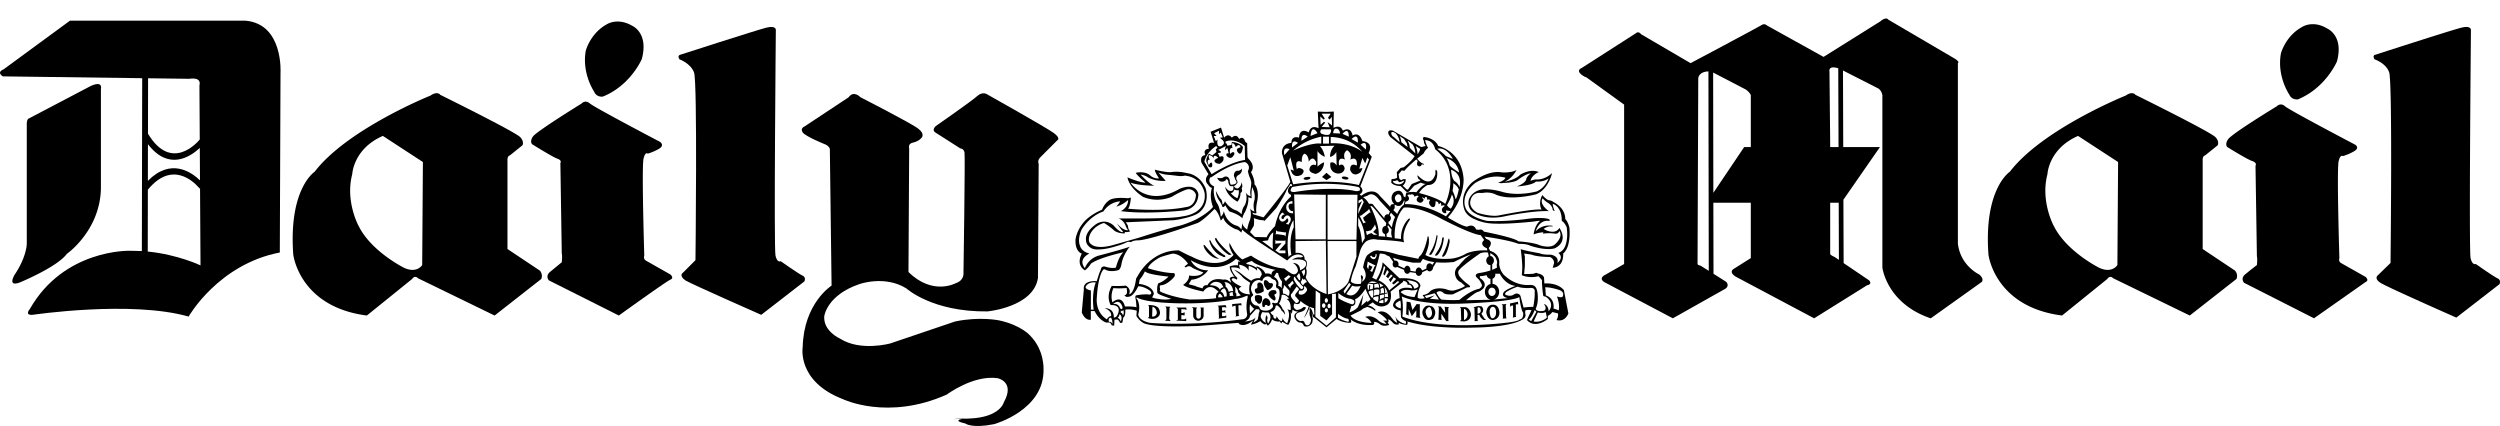
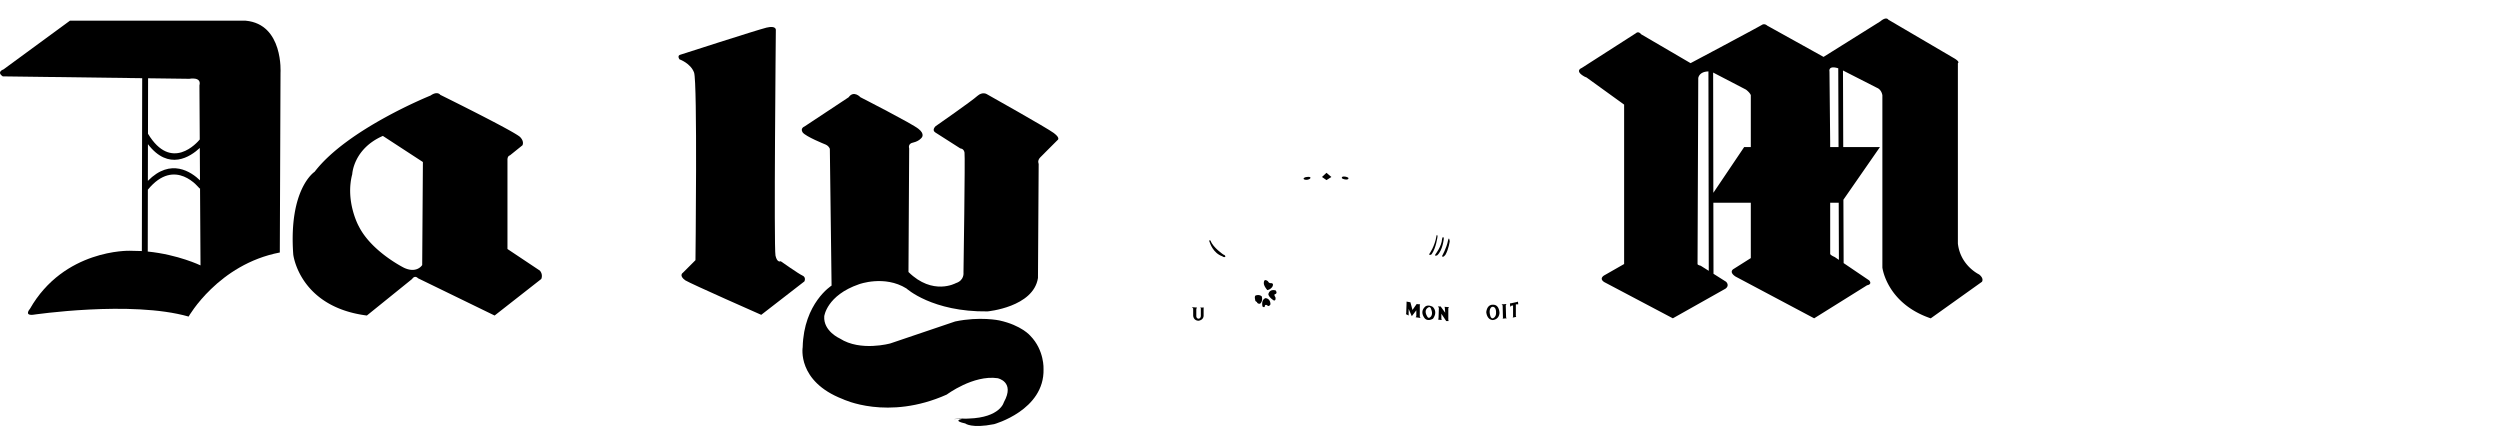
<svg xmlns="http://www.w3.org/2000/svg" width="270" height="46">
-   <path d="M131.684 27.948s-.488-.224-.865-.677c0 0-.19-.151-.714-.79l-.113-.037s-.038.113.113.415c0 0 .601 1.09 1.579 1.09zM72.4 29.642l-2.593-1.468c-.374-.19-.224-.564-.224-.564s-.301-9.663-.076-10.49c.187-.79.45-.527.45-.527s.676-.187 1.278-.564c.564-.377.038-.714.038-.714s-7.03-3.683-7.556-4.134-.904 0-.904 0-4.887 3.009-5.263 3.571-.073.828-.073.828 2.105 1.315 2.669 1.541c.6.187.374.488.374.488l.15 9.774c.076.264 0 .938 0 .938l-1.278 1.054c-.526.45-.114.904-.114.904l7.557 3.796s5.111-3.684 5.563-3.871 0-.564 0-.564l.001.001zm55.41 3.755s.187 0 .338.078l-.037-.264h-1.09s.151.076.187.152v1.164s-.075.076-.15.076c0 0-.037 0 0 .038h.226l.827.036v-.3s-.113.114-.263.114h-.263v-.454h.15l.188.038.036-.34-.263.076h-.113v-.415h.226l.001.001zm-1.502.038s-.038-.224.113-.3l-.564-.038s.114.114.114.263v1.09s0 .076-.151.189l.602.036-.151-.224.037-1.014v-.002zm6.429-5.9s.187 0 .263-.076c0 0-.19-.114-.301-.224 0 0-1.014-.865-1.354-1.542 0 0-.227-.037-.037.338 0 0 .564 1.015 1.429 1.504zM64.169 9.904c.263.64.938.527.938.527 3.008-1.204 4.211-4.061 4.211-4.061.751-2.819-1.015-3.57-1.015-3.57-1.579-.941-2.743-.19-2.743-.19-1.805.977-2.293 2.857-2.293 2.857-.45 2.482.904 4.435.904 4.435l-.001.001zM7.215 27.422s3.571-2.483 3.684-7.031V9.603s.263-.941-1.128-.301l-6.729 3.533s-.15.15-.15.527V26.33s0 1.393-1.315 3.346c0 0-.827 1.354.564.828 0 0 4.021-1.654 5.075-3.082v-.001zm240.027-17.217c.264.64.938.526.938.526 3.01-1.241 4.212-4.097 4.212-4.097.75-2.782-1.018-3.533-1.018-3.533-1.577-.977-2.742-.19-2.742-.19-1.806.977-2.292 2.857-2.292 2.857-.453 2.482.9 4.437.9 4.437h.002zm-114.883 9.288s.112-.34.301.076c0 0-.038.224.187.526a1.04 1.04 0 0 0 .35.001c.016.125.032.366-.049.449 0 0-.414.338-.827-.377 0 0 .037.865 1.315 1.616 0 0 .337-.301.337-.941 0 0 .301-.15.114-.488 0 0 .187-.151 0-.676 0 0 0 .451-.413.676 0 0-.288.035-.406-.278a.42.42 0 0 0 .292-.249s.226-.038-.037-.488c0 0-.073-.226.19-.415.284-.116.454-.41.413-.714 0 0-.187.263-.45.226 0 0-.415-.038-.415.564 0 0 .076.15.151.413 0 0 .226.187.076.377-.115.115-.403.167-.564.151 0 0-.114-.187-.114-.45 0 0-.076-.602-.64-.377 0 0-.187.226-.714.076 0 0 .226.713.902.304l.001-.002zm.941.974s.151.113.488.076c0 0 .074.374-.15.864 0 0-.415-.15-.714-.564 0 0 .263.038.376-.374v-.001zm-9.285 12.48l.076.19v1.09l-.114.114c.225.096.473.122.713.076 0 0 .978-.226.415-1.168 0 0-.263-.335-1.09-.3v-.001zm.901.941s-.076.337-.488.303l.037-1.054s.226 0 .377.301c0 0 .15.264.075.45h-.001z" />
  <path d="M132.021 27.683s.076.114.301.076c0 0 .073-.186-.19-.261 0 0-1.127-.753-1.39-1.506 0 0-.263-.186-.074.227 0 0 .338 1.124 1.352 1.464l.001-.001zm23.119-2.216c-.186 1.164-.75 1.918-.75 1.918-.114.3.224.076.224.076.488-.678.639-1.918.639-1.918-.038-.34-.113-.076-.113-.076zm.978 2.031c.34-.604.45-1.432.45-1.432-.076-.635-.186-.073-.186-.073-.15.79-.639 1.656-.639 1.656.075.261.375-.15.375-.15zm-42.289-13.119c-.751-.564-7.254-4.211-7.254-4.211s-.451-.3-1.015.189c-.565.527-4.512 3.271-4.512 3.271s-.451.413-.037.676l2.707 1.728s.374 0 .45.45c.077.415-.112 12.97-.112 12.97s.112.828-.828 1.128c0 0-2.482 1.391-5.113-1.203l.076-13.346s-.191-.527.45-.64c.64-.15.901-.526.901-.526s.377-.377-.338-.941c-.676-.564-6.277-3.421-6.277-3.421s-.714-.788-1.275.004l-4.775 3.159s-.488.187-.187.64c.338.45 2.406 1.278 2.406 1.278s.377.113.527.488l.187 14.775s-3.007 1.879-3.12 6.652c0 0-.64 3.684 4.323 5.602 0 0 4.848 2.368 11.24-.488 0 0 2.856-2.142 5.488-1.767 0 0 1.918.375.676 2.595 0 0-.376 1.654-3.797 1.764l-.69.03c-.413.084-.826.25.314.499 0 0 .677.564 3.119.076 0 0 5.451-1.502 5.339-5.94 0 0 .112-2.029-1.429-3.607 0 0-.94-1.128-3.346-1.656 0 0-2.105-.45-4.774.114l-6.992 2.368s-3.233.904-5.451-.526c0 0-1.805-.788-1.691-2.406 0 0 .264-2.257 3.76-3.46 0 0 2.743-1.014 5.112.454 0 0 2.782 2.556 8.759 2.482 0 0 4.962-.454 5.451-3.61l.076-12.331s-.187-.338.189-.714l1.842-1.842s.375-.187-.376-.751l-.004-.002zM86.648 29.752c-.413-.186-2.331-1.54-2.331-1.54s-.377.224-.564-.604.037-24.36.037-24.36.073-.526-1.015-.263c-1.052.263-9.322 2.932-9.322 2.932s-.338.076-.073.49c0 0 1.203.413 1.579 1.429s.151 20.263.151 20.263l-1.354 1.354s-.488.3.263.828c.601.374 8.195 3.721 8.195 3.721l4.661-3.611s.226-.45-.226-.64l.001.001zm69.096-3.945c-.038.79-.715 1.654-.715 1.654-.15.264.186.114.186.114.605-.528.715-1.806.715-1.806-.076-.413-.186.04-.186.04v-.001z" />
  <path d="M103.929 45.233c.213-.044.426-.065.426-.065s-2.682.157-.426.065zm39.86-26.119l-.528-.451-.486.451.486.338.528-.338zm1.465.263c.223.037.377 0 .377-.114.036-.076-.154-.15-.34-.187-.223-.038-.374 0-.374.113-.038.076.151.152.337.189v-.001zm-4.061.037c.189-.037.34-.113.34-.224 0-.076-.19-.112-.374-.076-.224 0-.375.113-.375.187s.186.151.41.113h-.001zM38.738 24.417l-.02-.039.02.039zM26.539 2.234H7.555L.375 7.497s-.79.263-.076.751l15.058.197-.037 18.668-1.339-.031s-7.067-.189-10.751 6.277c0 0-.64.714.301.64 0 0 10.637-1.578 16.84.19 0 0 3.196-5.641 9.849-6.92l.076-19.396s.338-5.263-3.76-5.638h.001zM15.992 8.453l4.457.058s1.351-.263 1.09.714l.034 5.84c-.258.315-3.069 3.556-5.591-.622l.011-5.99h-.001zm-.015 7.118c2.249 2.933 4.595 1.349 5.602.407l.02 3.498c-.925-.893-3.152-2.458-5.629.056l.007-3.961zm-.02 11.597l.012-6.68c2.947-3.609 5.577-.136 5.585-.128l.051-.038.05 8.34s-2.411-1.164-5.696-1.495h-.001z" />
  <path d="M54.806 26.895v-9.586s-.037-.45.263-.526l1.354-1.09s.226-.377-.224-.865c-.415-.526-8.646-4.585-8.646-4.585s-.301-.45-1.054.076c0 0-8.985 3.609-12.518 8.231 0 0-2.818 1.804-2.311 8.909-.019-.076.583 5.676 7.951 6.617l4.887-3.946s.263-.454.64-.078l8.27 4.024 5.038-3.946s.226-.454-.15-.904l-3.497-2.332-.002.001zm-9.208 1.728s-.564.942-1.954.303c0 0-3.537-1.751-4.905-4.509-.005.006-1.471-2.683-.697-5.604 0 0 .114-2.743 3.307-4.134l4.324 2.819-.076 11.126.001-.001zm176.219-4.209l-.018-.036.018.036zm-57.844 8.457l-.035-.3-.076.036-.677.15h-.113l.036.378.114-.114.189-.034v1.202l-.039.111.376-.076-.036-.114v-1.24h.261zm-28.305-.977s-.226 0-.113.454a.25.25 0 0 0 .189.262s.037.227.34.19c0 0 .336-.226.186-.79 0 0-.224-.226-.601-.114l-.001-.001zm1.315-.112c.076.374.604.674.604.674.261 0 .151-.374.151-.374-.151-.189-.076-.3-.076-.3.374-.076.11-.415.11-.415-.714-.187-.79.415-.79.415h.001zm25.637 1.205l.075-.15-.525.034.114.114.035 1.354-.035.076.45-.039-.076-.075-.038-1.314zm51.127-3.346s-2.032-.943-2.296-3.346V6.821s.264-.113-.336-.488l-7.181-4.211s-.19-.374-.864.19l-6.126 3.834-6.092-3.383s-.264-.264-.564-.076c-.49.3-7.706 4.134-7.706 4.134l-5.339-3.12s-.264-.377-.564-.114l-5.862 3.76s-.828.301.336.941l.191.077 4.061 2.932v17.217l-2.107 1.203s-.674.335-.035.75l7.404 3.91 5.677-3.196s.49-.3.075-.75l-1.362-.862-.015-7.673h4.045v5.978l-1.842 1.164s-.6.3.19.828l8.494 4.511 5.716-3.57s.6-.076.224-.526l-2.757-1.867-.025-6.845 3.946-5.687h-3.964l-.027-8.27 3.69 1.881s.45.15.564.79v18.609s.45 3.87 5.223 5.488l5.529-3.946s.264-.34-.3-.79l-.001-.002zm-30.073-.942s-.34-.076-.34-.186l.078-20.075s.06-.7 1.098-.724l.036 21.536-.873-.552.001.001zm4.698-12.819l-3.331 4.945-.022-12.99 3.542 1.842s.415.301.526.601v5.602h-.715zm10.159-8.504l.031 8.505h-.904v-.602l-.075-7.556s-.175-.696.947-.347h.001zm-.383 20.382s-.454-.186-.488-.336v-5.528h.921l.02 6.173-.453-.309v.001zm-60.75 3.236s.264-.415-.151-.415c0 0-.189.035-.299-.19 0 0-.454-.413-.454.191 0 0-.037.264.378.75 0 0 .301-.037.526-.336z" />
-   <path d="M237.889 26.895v-9.586s-.036-.45.264-.526l1.354-1.09s.223-.377-.224-.865c-.415-.526-8.649-4.585-8.649-4.585s-.299-.45-1.054.076c0 0-8.984 3.609-12.518 8.231 0 0-2.819 1.804-2.312 8.909-.019-.076.583 5.676 7.952 6.617l4.885-3.946s.264-.454.639-.078l8.271 4.024 5.038-3.946s.223-.454-.151-.904l-3.495-2.332v.001zm-9.21 1.728s-.564.942-1.956.303c0 0-3.538-1.752-4.905-4.513.033.079-1.479-2.64-.693-5.6 0 0 .11-2.743 3.306-4.134l4.324 2.819-.076 11.126v-.001zM169.5 24.602c-.114-.488-.3-.79-.415-.904l-.035-.035c0-1.279-1.279-1.843-1.279-1.843-.223-.19-.488-.19-.488-.19-.299-.073-.714-.564-.714-.564-.488.901-.076 1.578-.076 1.578-.753-.15-4.514.602-4.514.602-.9.226-2.402-.263-2.402-.263-.942-.527-.79-1.204-.79-1.204.186-1.091 1.09-.941 1.09-.941h.264c.79-.151 1.354.15 1.354.15 1.577.751 4.395 0 4.395 0 1.354-.527 1.732-2.293 1.732-2.293-.904.828-1.767.678-1.767.678a4.65 4.65 0 0 0-.564.15c.15-.64.9-.941.9-.941-.976-.413-2.028.301-2.028.301-.526.564-1.692.751-1.692.751.863-.338 1.317-1.278 1.317-1.278-.564.338-1.578.263-1.578.263-1.542-.301-3.234 1.09-3.234 1.09-1.542 1.429-.79 3.009-.79 3.009.19.45.64.79 1.128.977.714.34 1.464.415 1.464.415 1.618.187 4.926-.189 4.926-.189.3-.076.64-.076.64-.076-.604.451-.714 1.468-.714 1.468.6-.224 1.05-.224 1.05-.224l-.035.15a4.25 4.25 0 0 1 1.314 0c.377.035.453-.3.453-.3.45.674-.453 1.429-.453 1.429-.526.526-1.691.11-1.691.11-.639-.3-2.295-.415-2.295-.415-.3-.376-3.721-1.051-3.721-1.051-.189-.34-.526-.189-.526-.189l-.303-.038c-.3-.714-.976-.3-.976-.3-.488-.076-1.278-.526-1.732-.79-.224-.113-.336-.224-.336-.224 1.804-1.992 1.69-4.134 1.69-4.134-.224-3.083-2.742-3.571-2.742-3.571-.375-.901-1.578-.977-1.578-.977l-.076.19.11.263c-.035.19.19.527.19.527l-.488.112-3.046-1.767c-.749-.187-.45.45-.45.45l.151.226 2.632 2.068c-.264.526-1.165 1.204-1.165 1.204l-.34.076-.414.45.038.602c-.19.15-.604.15-.604.15l-.036.377c.261.377 1.014.377 1.014.377l.601.601c.189.114.34-.037.34-.037l.525-.601.715-.338c.189.113.528.15.528.15-.488.19-1.014.901-1.014.901-.415-.114-1.092.037-1.092.037l-.076.413-.021.099-.165-.099c-.264-1.09-1.092-.413-1.092-.413-.276.297-.304.747-.068 1.077l.092.107-.048.084c-.025-.017-.054-.026-.084-.027-.15 0-.264.15-.264.301l-.035-.037-.304-.34-.11-.113-.677-.714c-.791-1.052-1.993 0-1.993 0l-.186-.15c.636-.377.076-.865.076-.865l1.24-3.196-.34-.413c.604-1.241-.674-1.278-.674-1.278-.378-1.128-1.054-.601-1.054-.601-.224-1.091-1.054-.527-1.054-.527-.3-.751-1.014-.301-1.014-.301l.035-1.767-.824.037-.904-.037.076 1.804c-.9-.45-1.054.451-1.054.451-1.051-.602-1.051.564-1.051.564-.866-.264-.828.564-.828.564-1.164.113-1.014 1.128-1.014 1.128l.9 3.082c-.224.564-2.892 3.834-2.892 3.834l-1.129-.337-.076-.187c.263.15.451.076.451.076-.112-.377.037-1.128.037-1.128.34-1.465-.263-1.992-.263-1.992.037-.602-.377-1.315-.377-1.315.564-.714-.263-1.428-.263-1.428l-.113-.189-.037-1.541c-.15 0-.226-.19-.226-.19-.226-.64-.64-.224-.64-.224-.301-.676-.79-.15-.79-.15-.415-.564-.828 0-.828 0l-.338-1.091-1.127.45.376 1.204c-.827-.189-.563.64-.563.64-.715.037-.377.676-.377.676-.676.076-.413.828-.413.828l.751 1.24c-.602.676-.037 1.128-.037 1.128.189.34.414.34.414.34-.34 1.015.113 2.068.113 2.068-.488.564-1.204 1.014-1.842 1.352-.938.451-1.767.678-1.767.678-1.468.34-4.361 1.278-4.361 1.278l-2.632.75c-2.029.604-2.556-.035-2.556-.035-.488-.302-.112-1.092-.112-1.092.488-.977 1.504-1.203 1.504-1.203.714.454.977.714.977.714.45.454 1.242.415 1.242.415l.036-.15c.338.038.564-.076.564-.076-.226-.224-.226-.488-.226-.488 0-.187-.263-.487-.263-.487l5.225-.226.488-.076c1.804-.338 2.219-.751 2.219-.751 1.24-.978.714-2.595.714-2.595-.678-1.578-1.992-1.655-1.992-1.655-1.016-.263-1.768-.113-1.768-.113-.564.038-1.728-.263-1.728-.263-.038.224.45.938.45.938-.34.031-.679-.077-.938-.3-.602-.564-1.579-.301-1.579-.301.15.301 1.054 1.054 1.054 1.054-.527.037-1.954-.564-1.954-.564.263 1.241 1.691 2.105 1.691 2.105 1.692.714 3.157-.037 3.157-.037.714-.45 1.429-.714 1.429-.714.411-.187.895-.007 1.082.404.018.04.033.081.045.123-.076 1.278-1.015 1.315-1.015 1.315-2.707.564-6.316.187-6.316.187.263-.338.301-1.204.301-1.204l-.301.076c-1.578-.15-1.992.189-1.992.189-.564.338-.827 1.052-.827 1.052-.714.301-1.278.676-1.693 1.052-1.052 1.018-1.164 2.143-1.164 2.143-.076 1.354.676 1.542.676 1.542-.676 1.314.338 1.804.338 1.804.451-.336.639-.714.639-.714.902-.674 3.534-1.24 3.534-1.24-.527.415-.828 1.654-.828 1.654-.45.15-1.204-.114-1.204-.114-.413-.035-.413.303-.413.303l-.189.45-.263.828c-1.616-.076-1.391.863-1.391.863l-.226 2.518c.376.938.977.79.977.79v-.938h.413c.488 1.014 1.242 1.24 1.242 1.24h.226c.263-.076.377.302.377.302l.263.035.036-.64.3-.036c.19.076.301.376.301.376h.224c.076-.15.113-.564.113-.564.301-.19.224-.864.224-.864.602-.114 1.242.114 1.242.114l-.037.56c.45.753 1.015.866 1.015.866.377.11.938.186 1.616.224 1.165.076 2.632.036 3.985 0l4.398-.34c.15.224.224.19.224.19.639.224 1.354-.454 1.354-.454l-.224.454c.488-.038 1.015-.378 1.015-.378a1.03 1.03 0 0 0 .526.378l.114-.114.15.224c.3-.151.488-.674.488-.674.34.3.828.224.828.224l.15.224.111-.19a5.17 5.17 0 0 0 .639.34c.454-.564.264-1.388.264-1.388l.114.186.11-.45c.224.224.604.224.604.224-.714.3-.302.828-.302.828a.85.85 0 0 0 .378.336c.247-.031.476.134.526.378.564.264.904-.34.904-.34l.076-.45c-.114-.264-.114-.678-.114-.678l.114.488.186.114 1.278 1.014 1.092-.904c.6.415 1.428.415 1.428.415.3 0 .076-.374.076-.374.979.79 2.443.601 2.443.601.224-.186.076-.3.076-.3.264-.114.714.264.714.264.374.261.938.036.938.036-.036-.186-.224-.224-.224-.224.264 0 .114-.376.114-.376.262.035.488.336.488.336.224.302.639.227.639.227l.036-.19c.264.19.864.224.864.224.154-.15.037-.374.037-.374 2.707.828 6.727.674 6.727.674 5.227-.036 5.941-1.051 5.941-1.051.189-.227.076-.488.076-.488v-.3c.264-.154.677-.038.677-.038l-.378.79-.11.264c.9 1.014 2.254-.114 2.254-.114v-.34c.264-.11.488-.412.488-.412l.604.151c.076.34-.15.714-.15.714.938.262 1.276-.714 1.276-.714l-.486-2.521c-.752-.864-2.106-.714-2.106-.714l-.038-.64c-.076-.224-.336-.374-.564-.412l-.29-.104-.274.104c-.414.036-1.017.036-1.017.036v-.036l.076-.866v-.976l-.076-.34.792.114c.601.262 1.993.262 1.993.262a.73.73 0 0 1 .45.64l-.151.528c1.279-.114 1.128-1.542 1.128-1.542.9-.753.674-2.783.674-2.783l.004.002zm-9.586.793l.378.526s-.639.488.3.904l.036.224s-1.279-.11-2.293.34c0 0-.863.564-1.952.564 0 0-1.542.11-2.446-.415 0 0 .454-1.014.378-1.578 0 0 .037-.115-.038-.415 0 0-.113-.11-.113.15 0 0-.337 1.616-.825 1.956-.078.083-.13.187-.15.3l-2.218-.45s-1.242-.415-1.992-.415c0 0-.454-.264-1.317.488 0 0-.261.259-.45 1.314 0 0 .714 1.014-.114 1.542l.114-.454s-.038-.226-.224-.261c0 0-.041.151.035.415 0 0 .038.45-.076.526 0 0-.79.11-1.054-.264 0 0 .038-.601.528-1.649l.488-1.693s.186-.601.64-.978a1.51 1.51 0 0 1 1.2-.186s2.482.11 2.896.3c0 0-.374-.978.564-2.368 0 0 .19-.301-.076-.19 0 0-.863.753-.828 2.182l-.674-.076s-.189-2.068.979-3.309c0 0 1.427-.263 4.134 1.241 0 0 3.156 1.654 4.17 1.728zm1.018 3.229h.035v.585c-.403.129-.819.224-1.24.283-.639.15-.189.526-.189.526.34.3.414.564.414.564.3.34-.189.601-.189.601-1.014.19-2.143 1.203-2.143 1.203-.79.076-1.952-.036-1.952-.036-.302-.227-.528-.752-.528-.752.414-.374.79.076.79.076.34.189.978.114.978.114l1.392-.678c.15-.11.374-.076.374-.076.224-.076-.038-.264-.038-.264a5.13 5.13 0 0 1-1.014-.938c-.299-.488 0-.714 0-.714.45-.528 2.256-1.77 2.256-1.77a1.7 1.7 0 0 1 .828-.069l.081.403a.5.5 0 0 0-.27.46c0 .261.186.486.415.486v-.004zm1.918 3.57l-1.509.156c.336-.102.567-.429.567-.834a.94.94 0 0 0-.186-.564c-.127-.168-.319-.276-.528-.296v-.554a.46.46 0 0 0 .302-.425c0-.038-.006-.078-.016-.11v-.004h.501c.229.45.755 1.2 1.693 1.314 0 0-.788.264-1.203.604 0 0-.526.526.378.714l.001-.001zm-2.934-2.105s-.151-.076-.076-.264c0 0 .34 0 .714-.11l.004-.004a.49.49 0 0 0 .412.409v.552c-.342.078-.601.421-.601.847s.28.796.64.855l-2.67.047s.904-.79 1.278-.904c0 0 .19 0 .564-.34 0 0 .526-.526-.264-1.09l-.001.001zm.828 1.428c0-.264.189-.45.374-.45s.303.11.378.261c0 .076.035.115.037.189 0 .264-.191.45-.415.45-.186 0-.374-.186-.374-.45zm.94-3.08c-.076.151 0 .45 0 .45a2.98 2.98 0 0 1-.526.255v-.601c.12-.101.187-.25.186-.405 0-.252-.17-.472-.384-.488l-.021-.302c.244.097.453.268.595.488.224.488.15.604.15.604v-.001zm-7.632 3.76l-.189-.229 1.092-.3.45.679-.979-.076.529-.378-.904.303h.001zm-.189.005c-.488.15-.75-.038-.75-.038-.038-.64.3-1.278.3-1.278-.151-1.014-2.257-.828-2.257-.828l-.524-.492-.113-.114-1.204-1.128c0 .34-.15.828-.336 1.243-.151.336-.34.64-.34.64l-.45-.227a1.32 1.32 0 0 0 .186-.412c.374-.904.639-2.182.639-2.182a2.26 2.26 0 0 1 .564.076l.19.114.285.123.415.589a.47.47 0 0 0-.061.227c-.001.224.111.374.3.374.068 0 .134-.021.19-.06l.749.325c0 .224.151.415.34.415.118 0 .22-.076.28-.182l.636.093c.041.19.171.315.325.315.174 0 .348-.16.372-.39l.531-.252c.063.094.157.154.265.154.186 0 .374-.189.374-.415l.34-.56a9.84 9.84 0 0 0 1.918-.038c1.014-.528 1.841-.828 1.841-.828-.303.224-.604.415-.792.64a5.79 5.79 0 0 0-.526.6c-.276.2-.432.526-.414.866a1.46 1.46 0 0 0 .223.601 1.42 1.42 0 0 0 .454.34l.415.374c-.34.264-1.092.45-1.092.45-.415.154-.977-.11-.977-.11-1.317-.3-1.767.3-1.767.3-.264.3-.753.34-.753.34l.224.34v-.004zm-2.406-.796s.229-.151.792-.076c0 0 .336.114.864-.076l-.34.828s-.977-.04-1.388-.45c0 0-.265-.038.072-.227v.001zm-.186 1.915c-.488-.151-.564-.375-.564-.375 0-.149.076-.224.19-.3.149-.114.336-.19.336-.19.114.451.038.864.038.864v.001zm.676-3.006s.114-.149.942.15c0 0 .788.49-.154.714 0 0-.11-.526-.524-.565 0 0 .038-.186-.264-.3zm-2.415 1.791a1.3 1.3 0 0 0 .01-.368l.26-.032-.035-.114-.186.069c.06-.224-.036-.583-.063-.677.222.253.387.607.399 1.117-.06-.026-.19-.057-.386.006h.001zm.373.145a.56.56 0 0 1-.362.441l.006-.472c.119-.022.242-.012.356.031zm-1.041-1.971c.415-.604.601-1.581.601-1.581l.153.19-.223.714.15.15.261-.601.189.224-.3.488.224.186.3-.412.19.15-.415.415.186.261.34-.526.264.19-.45.45.186.15.454-.374.15.11-1.092.904c-.377-.828-1.166-1.09-1.166-1.09l-.002.002zm-.413-1.656h.113l-.113.149-.261.604-.264-.151.11-.038.189-.374-.374-.189-.076.454-.149-.264.076-.49v-.073l.75.375-.001-.002zm-.337-1.014s.076.149.228.152c0 0 .223.114.223-.336l.111.035s.038.15-.076.374c0 0-.226.413-.601-.076 0 0-.076-.113.114-.15l.001.001zm.289 3.099l.43-.084a.87.87 0 0 1 .11.466c-.068-.03-.252-.083-.534.025.051-.129.021-.261-.006-.405v-.001zm-.019-.13l-.552-.038c.1-.087.225-.139.357-.148a2.15 2.15 0 0 1 .538.102l-.343.084zm-.625.046l.541.066c.007.181-.014.363-.063.538-.106-.011-.213 0-.315.032.038-.135.089-.366.038-.495l-.11.078s.066.135-.053.469c-.018.008-.035.018-.051.027-.02-.084-.036-.175-.045-.27 0 0-.063-.248.058-.445zm.549.739c.022.19.061.697-.113.828a1.75 1.75 0 0 1-.403-.681c.146-.115.332-.167.516-.148v.001zm.035.741a1.83 1.83 0 0 1 .532-.102 1.3 1.3 0 0 1-.084.611 1.99 1.99 0 0 1-.511-.34c.014-.034.041-.091.063-.171v.001zm.035-.155a2 2 0 0 0 .01-.624.82.82 0 0 1 .57-.038c.04.187.026.381-.038.56-.186-.021-.375.014-.542.102zm.568-1.373a1.72 1.72 0 0 1 .477.309.76.76 0 0 0-.367.154c.012-.249-.079-.418-.11-.462v-.001zm-.032 2.09l.051-.129c.101-.058.311-.162.431-.156l.027.342c-.094.015-.201.019-.333 0 0 0-.069-.015-.176-.057zm.506-.471c-.046 0-.222.006-.417.217.048-.168.052-.346.011-.516.147-.052.302-.081.458-.082.006.063 0 .306-.054.381h.002zm.052-.522c-.069-.021-.198-.03-.406.066.064-.165.073-.347.022-.516.082-.079.192-.124.305-.126.08.181.107.38.079.576zm4.593-2.679l-.48.224c-.05-.177-.204-.331-.36-.331-.186 0-.336.224-.336.45l-.573-.098a.43.43 0 0 0 .009-.088c0-.224-.154-.454-.34-.454-.141 0-.258.126-.309.283l-.663-.3a.42.42 0 0 0 .032-.167c0-.19-.151-.374-.34-.374a.24.24 0 0 0-.088.015l-.176-.316h-.004l.004-.001a19.18 19.18 0 0 0 2.14.528h.828l.264-.415c.341.191.782.3 1.23.353l-.219.311c-.062-.105-.172-.172-.294-.176-.19 0-.34.186-.34.45a.39.39 0 0 0 .012.104h.003zm-8.205 3.279a.94.94 0 0 1 .374.186s.151.301-.189.415c0 0-.827-.224-1.505-.674v-.564s.605.564 1.319.637h.001zm-.755-.827l.605-.904.186.189-.677.978-.114-.264zm.304.3l.636-.9s.34.186.904.037c0 0-.564 1.502-1.54.863zm1.089-5.862h-3.12v-4.851h3.233l-.113 4.851zm3.065-.611l.051.289-.148-.019-.561-.038c.037-.601-.113-1.24-.302-1.804-.26-.788-.6-1.427-.6-1.427.114-.112.299.114.564.413.11.151.264.301.376.487l.488.565.289.353-.068.325c-.01-.004-.022-.004-.031-.004-.19 0-.34.189-.34.454 0 .201.121.373.283.405l-.001.001zm-.812.083h-.374l-.26-.186-.303.11-.186.114-.113-.45.113.037.451-.113.337-.454.076-.186.15.45-.34.375.451.301-.002.001zm-.714-2.405h-.11l-.714.564.11.301.191.187-.265.113-.412-.827h.151l.787-.602.076-.15.186.415zm-.636 2.782l-.303.526s-.076-1.278-.412-1.879v-.904s.676.938.714 2.257h.001zm2.448-1.217l.046-.205.399.48c-.114.564.075.866.075.866l-.604-.078-.029-.322c.155-.066.257-.218.258-.387a.48.48 0 0 0-.145-.353zm6.834-1.98l-.224-.15-.189-.226s.45-.751.528-1.164c0 0 .526.714-.115 1.541zm.527-1.015s-.15-.601-.336-.901c0 0 .11-.526.076-.827 0 0 .486.264.6.676 0 0-.189.901-.34 1.052zm.415-1.315c-.19-.488-.526-.64-.526-.64-.378-.374-.378-1.24-.378-1.24 1.317.488.904 1.879.904 1.879v.001zm-.037-1.578s-.753-.451-1.017-.752c0 0-.113-.488-.337-.79 0 0 1.165.301 1.354 1.542zm-.678-1.468l-.749-.3c-.305-.34-.943-.79-.943-.79 1.017-.263 1.692 1.09 1.692 1.09zm-3.534-1.09c-.036.301-.3.601-.3.601.074-.3-.186-.901-.186-.901l.486.301zm-2.856-1.278s-.261-.112-.261-.45c0 0 .036-.226.45.037 0 0 .375.301.451.977l-.64-.564zm.828.564s-.038-.374-.19-.676l.488.338a4.27 4.27 0 0 0 .265.413s.035.037.11.45l-.674-.526.001.001zm.901.601s.036-.3-.189-.676h.001v-.076l.488.377s.3.374.3.977l-.601-.602h.001zm-1.127 3.948s-.678 0-.678-.377c0 0 .19.076.454-.076l.224.227s.264-.038.488-.189v.15s-.224.263-.488.263v.001zm3.042.076c1.242.038 1.054-1.465 1.054-1.465-.261-.527-.186.263-.186.263-.528 1.728-1.882.189-1.882.189-.151-.114 0 .263 0 .263.075.187.15.15.15.15l.114.112-.938.377-.415.602h-.114l-.45-.415s.376-.301.3-.676c0 0 .264-.037-.261-.037l-.189.113s-.19-.076-.224-.189l-.076-.45.34-.413.3.037c.219-.3.79-.811 1.275-1.226l.154.174c-.189.413.036.526.036.526.3.189.415-.187.415-.187.299.15.189-.037.189-.037-.303-.068-.64-.467-.702-.549l.702-.579c.186-.413.488-.602.488-.602-.189-.224-.34-.827-.34-.827.938 0 1.09.977 1.09.977 2.896 2.293 1.092 5.903 1.092 5.903-.867-.714-2.82-1.166-2.82-1.166.264-.526.9-.865.9-.865l-.002-.003zm-2.366 1.804c.714-.189.19-.714.19-.714.264-.113.34-.037.34-.037.336-.19.45.224.45.224.264-.224.45-.076.45-.076-.564.527.113.714.113.714.34 0 .415-.338.415-.338-.15-.152-.189-.263-.189-.263a.92.92 0 0 1 .299.187c-.035-.226.19-.226.19-.226.11.189.076.338.076.338.113-.113.34 0 .34 0-.34.377.11.714.11.714.528.3.453-.564.453-.564.375 0 .337.338.337.338l.227-.187a1.31 1.31 0 0 1 .076.377c.15-.19.376-.037.376-.037-.605.374-.19.714-.19.714.19.15.34.037.34.037l-.036-.263.486.076-.486.564c-2.559-1.468-4.439-1.316-4.439-1.316l.076-.263-.004.001zm-.865-.79c.526-.076.415.601.415.601-.141.177-.255.243-.348.25-.205.017-.294-.244-.296-.248-.202-.418.231-.604.231-.604l-.002.001zm-.301 1.354a.3.3 0 0 0-.027-.126l.051-.126a.65.65 0 0 0 .416.146c.387-.012.538-.571.538-.571h.093l-.093.45c-.378.226-.715.977-.715.977l-.427-.425c.091-.041.164-.171.164-.325v-.001zm-.401.621l.438.47s-.301.601-.336 1.127l-.392-.47.035-.16c.135-.063.243-.213.243-.384a.43.43 0 0 0-.139-.312l.151-.27v-.001zm-2.494-1.861s.529-.527 1.279.564l1.095 1.169-.141.326c-.038-.019-.084-.027-.125-.027-.19 0-.34.187-.34.413v.019l-1.165-1.408s-.038-.226-.488-.151c0 0-.224-.451-.639-.714l.526-.19-.002-.001zm-.639.374l.189.338-.6 1.279.037-.527.374-.865-.374.263v-.3l.374-.19v.001zm-.261-.901c-.34.113-.488.037-.488.037-2.782-.564-6.504.114-6.504.114-.564.037-.45-.226-.45-.226.114-.413.337-.338.337-.338 3.607-.714 6.841 0 6.841 0 .45.076.264.413.264.413zm-3.574 12.709c.076 0 .154.11.154.224s-.078.224-.154.224c-.11 0-.185-.11-.185-.224s.075-.224.185-.224zm-.299-.041c-.113 0-.186-.11-.186-.262 0-.114.076-.227.186-.227s.189.114.189.227c0 .151-.075.262-.189.262zm.413-.185c0-.15.076-.264.19-.264.076 0 .15.114.15.264 0 .11-.076.224-.15.224-.114 0-.19-.114-.19-.224zm-.15-.379c-.074 0-.151-.074-.151-.224s.076-.261.151-.261c.11 0 .189.113.189.261s-.078.224-.189.224zm-.038-11.651v4.81h-3.271l-.149-4.848 3.42.038zm-3.721 6.502c-.13.021-.243.105-.299.224-.415-2.706.525-3.984.525-3.984l.038.752c-.604 1.278-.264 3.006-.264 3.006v.001zm-.639-.488v.301h-.64l-.45-.301.676-.788-.565.038-.11.037v-.415l.11.076h.865l.114-.037v.34l-.674.75h.674v-.001zm-.114-1.654l-.865-.114-.073.076.038-.374v-.113l.15.113.788.114h.15l-.076.45-.113-.15.001-.001zm.154-1.24l.15-.113c.151-.114.11-.3.11-.3-.075-.34-.261 0-.261 0-.454.45-.678-.038-.678-.038-.191-.341.299-.753.299-.753l.264.187-.19.076c-.299.263-.11.413-.11.413.186.114.224-.113.224-.113.3-.413.526-.19.526-.19.378.263.114.678.114.678l-.114.15-.036.112-.299-.112.001.001zm.298-1.805c.111.526.488.45.488.45v.226c-.528.076-.714-.415-.714-.415-.187-.862.641-.9.641-.9v.301c-.454-.114-.415.338-.415.338zm8.345-6.202l-.563-.527s.754-.64.563.527zm-.863-.753l-.678-.377c.788-.788.678.377.678.377zm-.979-.637l-.674-.301s.674-.865.674.301zm1.469 1.654s-1.092-1.015-3.421-.941v-.676s2.028-.077 3.421 1.616v.001zm-4.249-1.918c-.526-.113-.189-.527-.189-.527h1.017c.151.226-.15.564-.15.564-.34.114-.678-.037-.678-.037zm.64.263v.753h-.64v-.753h.64zm.828-.865s.3 0 .374.527l-.753-.038s.038-.564.378-.488l.001-.001zm-1.618-1.616h.978l-.299.451.186.189.224-.303.037.941-.488-.374.227.564-.865-.038.374-.451-.11-.113-.378.338-.037-.901.377.34.114-.114-.34-.527v-.001zm-.45 2.106l-.752.301c.15-1.429.752-.301.752-.301zm-1.054.377l-.678.45c-.036-1.09.678-.45.678-.45zm1.464-.001v.751c-1.124-.149-3.042.753-3.042.753a6.64 6.64 0 0 1 3.042-1.504zm-2.516.678l-.64.488c-.076-1.09.64-.488.64-.488zm-.904.676l-.564.64c-.224-1.052.564-.64.564-.64zm-.261 1.767l.337-.901.378 1.465-.34-.15c.264 1.164 1.203.564 1.203.564.415-.45.036-.601.036-.601-.486-.264-.564.037-.564.037-.337-1.278.528-.79.528-.79-.038-.828.3-.902.3-.902.45.151.45.865.45.865.488-.79.792.037.792.037.036.114-.038.338-.038.338-.6-.224-.674.415-.674.415-.078.413.674.526.674.526.904-.263.904-1.241.904-1.241-.264.038-.714.45-.714.45V16.3c.224.413.79.64.79.64-.114-.751-.528-1.164-.528-1.164l1.581-.037c-.528.488-.488 1.203-.488 1.203.45-.073.674-.526.674-.526l.038 1.465c-.34-.526-.678-.3-.678-.3-.15 1.127.828 1.164.828 1.164.674 0 .715-.564.715-.564-.151-.676-.604-.301-.604-.301-.186-1.128.639-.64.639-.64-.299-.751.224-1.015.224-1.015.642.377.34 1.015.34 1.015.866-.45.714.64.714.64-.824-.377-.714.488-.714.488.378.901 1.128.224 1.128.224.15-.224.189-.45.189-.45l-.34.076.34-1.164.3.602.224-.64.189.224-1.092 2.743c-3.302-.751-7.099-.076-7.099-.076l-.639-2.029-.003.002zm-3.609 6.504s.076-.528 0-.828c0 0 .678.264 1.013.223l.15.076 1.278-1.391s.942-1.429 1.093-1.918l.336-.526.076-.15s.113 0 .189.076c0 0 0 .264-.15.114a.72.72 0 0 0-.3.601s.037.301.337.377v.187s-1.241.941-1.729 3.196c0 0-.749.752-.9 1.203l-1.279-.035-.526-.528.413-.674-.001-.001zm2.068 2.518l-.6-.45-.564-.415.64-.076s.11-.564.563-.864c0 0-.113 1.129-.038 1.804h-.001zm-6.089-12.217l-.265-.301.528-.263v.377l.187-.187.224.526-.3.038.189.187c.414.301.151.564.151.564l-.19.15c-.601.224-.413-.714-.413-.714l-.19.187-.223-.564h.302zm-1.32 2.776c.264-1.09 1.278-1.691 1.278-1.691l.151.15-.19.226.076.263-.45.377-.377-.189c-.161.285-.317.564-.263.865l.263.564c.527.226.34-.413.34-.413-.15-.189-.34.224-.34.224-.338-.64.114-.602.114-.602-.186-.181-.11-.482-.11-.482.451.037.488.377.488.377.036-.64.526-.076.526-.076a.94.94 0 0 0-.414.263c0 .377.564.377.564.377.488-.264.413-.564.413-.564.076-.415-.413-.19-.413-.19l-.19-.413.301-.037v-.15l-.263-.151.828-.413-.113.338.075.076.188-.226.15.602c-.377-.076-.226.263-.226.263.213.231.384.252.508.203a.53.53 0 0 0 .243-.242c.226-.263-.037-.377-.037-.377-.3.113-.338.226-.338.226-.15-.79.263-.641.263-.641-.112-.375 0-.564 0-.564a.63.63 0 0 1 .338.45c.45-.488.526.037.526.037-.601.114-.338.451-.338.451.141.223.253.258.34.203.191-.124.262-.697.262-.697-.337-.488-1.203-.576-1.203-.527l-.037.306-.451.076-.076-.226-.113-.037v-.189c1.09-.413 2.068.488 2.068.488l.037 1.504c-1.616.226-3.609 1.541-3.609 1.541l-.79-1.354.001.003zm.643 1.696s.037.038.263-.113c0 0 1.918-1.391 3.496-1.541 0 0 .676.3.304.978a2.96 2.96 0 0 0 .263.827l.102.393c-.012.263-.04.605-.102.848 0 0-.038.301.037.64a.73.73 0 0 1-.527-.413s.263.827-.187 1.504c0 0-.227.261-.263.864 0 0-.263-.263-.564-.413 0 0-.715-.152-1.242-1.015 0 0-.036.263-.263.374 0 0 0-.524-.263-.676 0 0-.112-.15-.451-.79a1.98 1.98 0 0 0 .263.901s.338.451.45.828c0 0 .151.073.301-.19a4.7 4.7 0 0 0 .45.676s1.052.301 1.391.751c0 0 .038-.301.301-.714 0 0 .451-.901.337-1.578 0 0 .19.076.377.113 0 0-.083-.739.079-1.212l.073.273s.264.451.15 1.128c0 0-.226.565 0 1.241 0 0-.338-.076-.488-.338 0 0 .263.714-.076 1.427 0 0-.15.413-.226.863 0 0-.451-.262-.564-.75 0 0 .037.374-.076.75a.91.91 0 0 0-.601-.45s-.978-.264-1.279-1.541c0 0-.075.413-.337.602 0 0-.076-1.052-.414-1.468-.303-.55-.408-1.186-.3-1.804 0 0-.79-.301-.414-.977v.001zm-12.595 14.284h-.301V31.37c-.864-.189-.488-.526-.488-.526.338-.451 1.015-.338 1.015-.338-.488 1.278-.226 2.932-.226 2.932zm2.029 1.579c-.076-.3-.376-.264-.376-.264-.15-.45.226-.45.226-.45.189.3.15.714.15.714zm.148-.718c.037-1.09-.977-1.014-.977-1.014.864.34.676.863.676.863-.223-.038-.45.34-.45.34-1.278-.79-1.089-2.292-1.089-2.292.15-2.595.714-3.085.714-3.085.189-.076.263.038.263.038.564.264 1.315.036 1.315.036.3-.076.376-.674.376-.674.19-1.054.902-1.882.902-1.882-.488.227-3.233.942-3.233.942-1.278.3-1.616 1.388-1.616 1.388-.826-1.014.488-1.578.488-1.578-.562-.146-.9-.445-1.012-.823-.338-.79.187-1.804.187-1.804.977-1.541 2.331-1.918 2.331-1.918.714-1.09 1.805-1.09 1.805-1.09-.15.301-.414.564-.414.564.676-.15 1.278-.714 1.278-.714 0 .865-.79 1.203-.79 1.203 2.895.377 6.84-.076 6.84-.076 1.618-.263 1.541-1.767 1.541-1.767-.337-1.354-2.029-.564-2.029-.564-3.571 2.068-5.301-.676-5.301-.676.865.338 2.557.338 2.557.338-.64-.263-1.466-1.204-1.466-1.204.528.076.791.301.791.301.901.488 1.917.377 1.917.377l-.79-.902a3.37 3.37 0 0 0 1.204.263l.676.076c.64.112.977 0 .977 0 1.918.187 2.143 1.954 2.143 1.954.187 2.255-2.406 2.442-2.406 2.442-1.054.303-6.879.226-6.879.226.601.263.753.827.753.827a2.17 2.17 0 0 0 .263.454c-.602.036-1.204-.752-1.204-.752.19.374.678.938.678.938-.338.15-1.052-.714-1.052-.714-1.128-.938-2.105.038-2.105.038-1.054.825-.865 1.54-.865 1.54a.85.85 0 0 0 .263.64c.377.454 1.052.378 1.052.378.715 0 1.429-.189 2.029-.378a6.15 6.15 0 0 0 1.166-.45 1.55 1.55 0 0 1 .338.038c.337-.227.828-.189.828-.189 1.653-.15 6.389-1.882 6.389-1.882.641-.3 1.805-1.502 1.805-1.502.414.263.677 1.241.677 1.241.12-.083.213-.201.262-.34.227.827 1.354 1.278 1.354 1.278.338.035.602.374.602.374l.113-.34c.15.227 1.278 1.017 2.445 1.767l2.405 1.581c1.014-1.128 1.729-.454 1.729-.454-.151.15-.34.114-.34.114-.526-.038-.864.262-.864.262 1.243-.186 1.468.227 1.468.227.26.601-.604.9-.604.9 0-.825-.79-.79-.79-.79.328.167.542.496.563.863-.264.714-.903.154-.903.154-.224-.114-.564-.415-.564-.415-1.839-.114-3.607-1.392-3.607-1.392l-.941.415c-.511-.386-.924-.89-1.203-1.468l-.187-.336v.336c.113.528.45.978.45.978-1.616 1.842-4.511.19-4.511.19-.337-.114-1.392-.678-1.392-.678-3.006-.035-4.398 2.67-4.398 2.67l-.226.374c-.224 1.693-.751 1.693-.751 1.693.263-.64-.374-.938-.374-.938-.452.076-1.505.036-1.505.036-.676 1.203-.114 2.068-.114 2.068 1.315-.036.751 1.014.751 1.014-.112.34-.413.34-.413.34h.001zm18.949-2.928s.11.374-.114.601c0 0-.11-.11-.26-.186a.71.71 0 0 0-.302-.076l-.036-.488s.076-.077.11-.191c0-.076.038-.151.038-.264l.564.604zm-.562-1.278l.488-.377.223.151-.374.34s-.076.036-.114.186l-.223-.3zm.413.674s.11-.076.186-.11l.303-.34.151.264-.302.3s-.076.114-.076.264l-.262-.378zm.75-.9a1.55 1.55 0 0 0 .453.601v-.036c.111.262.451.526.451.526.037.264-.224.264-.224.264-.491-.415-.79-1.015-.79-1.015-.038-.303.11-.34.11-.34zm.453.377s-.016-.017-.014-.023l-.25-.392c.114-.11.264-.337.264-.337.224.337.111.79.111.79-.098-.059-.122-.066-.125-.06l.014.023v-.001zm.526.637s.34.115.34.45c0 0-.189.527-.714.488 0 0-.338 0-.114-.45 0 0 .64.151.488-.488zm-.077-.076c-.222-.114-.263-.374-.263-.374.19-.224.151-.415.151-.415.114.189.189.189.189.189l.114-.076.224.336c-.264.038-.415.34-.415.34v-.001zm.042-.977a1.47 1.47 0 0 0-.229-.488l.34-.262c.151.374-.11.75-.11.75h-.001zm-3.196.076l.261-.45.189.038c.076.526.415.9.415.9l-.038.752c-.11-.264-.375-.264-.375-.264.188-.674-.451-.977-.451-.977l-.001.001zm-3.798-.377a4.14 4.14 0 0 1 .45.45c.17.171.679.495.775.554a2.12 2.12 0 0 0-.022 1.251s-.902.037-1.204-.564c0 0 .076-.189.301-.264 0 0-.828-.34-1.052-.714 0 0-.037-.076 0-.11 0 0 .113-.227.526.076l.076-.189s-.564-.45-.678-1.128c0 0 .678-.076 1.016.19 0 0-.151-.19-.151-.488 0 0 .714.036 1.054.674 0 0-.076-.374 0-.564 0 0 .677.227.902.564 0 0-.076-.186 0-.336 0 0 .453.261.488.714l-.224.412s-.532-.098-.906.263c-.487-.252-1.161-.825-1.161-.825-.3-.227-.714-.378-.714-.378l.527.415-.003-.002zm1.502 3.685c.037.07.111.112.19.11l-.488.528-.038-.564.038-.45a1.27 1.27 0 0 0 .3.374l-.002.001zm-1.878-1.618v-.374l-.037-.264c.338.264.338.564.338.564.036.15.299.375.299.375l-.263.076-.226.038v-.3l-.113-.114.002-.001zm-2.07.599c-.751.15-2.856.15-2.856.15-2.068-.303-3.12-.828-3.12-.828-.187-.114-.073-.264-.073-.264l-.038-.224c-.037-.264.19-.224.19-.224.751-.114 1.39-.938 1.39-.938.19-.45-.226-.374-.226-.374-1.278-.073-2.632-.527-2.632-.527.15-.564 1.278-1.164 1.278-1.164.564-.224 1.391-.415 1.391-.415.978.038 1.654 1.09 1.654 1.09l-.376.3.15.114c.34-.34.714.038.714.038.338.186 1.165.488 1.165.488-.377.56-1.541.336-1.541.336.036.604-.64 1.014-.64 1.014.451.378 2.18.718 2.18.718.639-.904 1.314-.264 1.314-.264a3.61 3.61 0 0 1 .34.3c-.376.189-.264.677-.264.677v-.002zm-8.342-1.536l.075-.45c.188-.227.377-.488.452-.678a1.06 1.06 0 0 0 .112-.224c.076.076.263.15.452.224h.035c.751.223 2.068.338 2.068.338-.113.11-.226.224-.337.3-.414.34-.751.415-.751.415-.227.374-.113 1.054-.113 1.054.113.15.45.262.751.375l.751.264a3.46 3.46 0 0 1-1.39 0c-.415-.038-.677-.154-.677-.154l.187-.374c-.15-.978-1.615-1.09-1.615-1.09zm9.958-.117a2.11 2.11 0 0 0-.338-.261c-.299-.151-.526-.076-.526-.076-1.353-.303-1.691.601-1.691.601-.49-.076-.527.34-.527.34l-.64-.189-.15-.076-.714-.189.3-.486c.677-.038 1.204-.413 1.505-.678.189-.188.299-.34.299-.34-1.428.038-1.881-1.09-1.881-1.09a5.55 5.55 0 0 0 1.315.564c2.331.674 3.572-.714 3.572-.714l.488.3h-.263v.415c-.452-.076-.902.11-.902.11.012.271.104.533.263.752.113.224.263.374.263.374-.374-.073-.526.15-.526.15l.151.488.002.005zm-.824.492c-.301 0-.377.264-.377.264-.263-.529-1.09-.49-1.09-.49.488-.674 1.165-.224 1.165-.224.15.11.3.45.3.45h.002zm-.375.676c.151.11.3.374.3.374-.15.037-.488.037-.488.037-.076-.3.189-.412.189-.412l-.001.001zm.074-.224s.076-.302.413-.337c0 0 .301.3.226.864l-.263.035s-.038-.41-.376-.56v-.001zm.527-.528s.038-.374-.151-.488c0 0 .827-.076.978.977 0 0-.3-.038-.488.076 0 0-.076-.374-.338-.564l-.001-.001zm.788.604a.52.52 0 0 0 .075.374l-.413.035-.037-.3s.151-.15.375-.11zm2.556-2.787v.154c-.377-.304-1.091-.415-1.091-.415v-.114l.264-.11.338-.114c.15.224.601.413 1.051.564a10.88 10.88 0 0 0 1.505.415c-.358.062-.462.301-.46.54-.135-.162-.374-.182-.661-.15-.264-.64-.947-.768-.947-.77h.001zm-15.488 4.065s.676-.718 1.015.336c0 0 0 .378-.263.114 0 0-.15-.564-.753-.45h.001zm.828 1.879c-.076-.264-.34-.415-.34-.415.19-.11.19-.374.19-.374.414.186.15.79.15.79v-.001zm.223-.64c-.037-.3-.224-.3-.224-.3v-.226c.187.076.263-.076.263-.076.15.337-.038.601-.038.601l-.001.001zm.227-.978c-.377-1.388-1.354-.45-1.354-.45-.263-.863.114-1.542.114-1.542.564.076 1.315 0 1.315 0 .187 0 .112.114.112.114.151.674-.263.674-.263.674.301.264.377.15.377.15.602.076 1.128-1.124 1.128-1.124.563-.038 1.241.45 1.241.45.377.34 0 .45 0 .45-.527-.11-1.468.076-1.468.076-.112.076-.075.303-.075.303.075.224.113.976.113.976-.488-.113-1.241-.076-1.241-.076l.001-.001zm12.556 1.392c-5.451.75-9.81.376-9.81.376-1.278-.224-1.316-.904-1.316-.904.301-1.051-.113-1.654-.113-1.654-.151-.11-.038-.19-.038-.19 1.052.64 4.926.64 4.926.64 3.72.038 5.752-.486 5.752-.486.45 0 1.203-.34 1.203-.34.151-.038.074.264.074.264-.224.864-.037 1.728-.037 1.728 0 .6-.64.564-.64.564l-.001.001zm1.952-.788s-.035.036-.073.224c0 0 .038.037-.076.415 0 0 .149.149-.488.486a2.47 2.47 0 0 0 .226-.56s-.15.374-1.165.45c0 0 .526-.19.563-.604l.64-.714h.263s.191 0 .113.304h-.003zm.038-.455c-.076-.262-.413-.262-.413-.262-.488-.15-.527-.64-.527-.64-.037-.264.15-.378.15-.378.19-.11 0-.3 0-.3-.263-.488-.076-.824-.076-.824.226-.678.865-.604.865-.604.374.224.34-.076.34-.076.374-.526.824-.224.824-.224a.86.86 0 0 0 .488.3c.265.34.114.526.114.526a.46.46 0 0 0 .076.34c.34.076.3.454.3.454.075.412-.19 1.09-.19 1.09-.224.19-.486.036-.486.036-.189.038-.113.114-.113.114.189.3 0 .45 0 .45-.3.34-.715.302-.715.302-.6 0-.639-.302-.639-.302l.002-.001zm.905 1.691c-.15-.34-.076-.488-.076-.488.076-.186-.075-.415-.075-.415-.228.303-.079.828-.079.828-.45-.19-.56-.64-.56-.64 0-.299.186-.524.186-.524.415.076.64.035.64.035.528.488-.036 1.203-.036 1.203v-.001zm2.441-1.464c-.264 0-.374-.114-.374-.114.45.526 0 1.542 0 1.542-.454-.19-.528-.714-.528-.714.076.374-.076.486-.076.486-.374-.076-.526-.564-.526-.564-.038.454-.264.264-.264.264-.11-.076-.11-.34-.11-.34-.187-.034-.302-.335-.302-.335.564-.15.564-.678.564-.678a.55.55 0 0 0 .129-.06c.412.258.51.589.51.589.151.076.378.45.378.45-.038-.488-.264-.604-.264-.604a1.64 1.64 0 0 0-.403-.627c.289-.36.289-.912.289-.912.415-.151.79.374.79.374-.15.076-.299.038-.299.038.604.262.488 1.203.488 1.203l-.002.001zm.15-1.24c-.264-.415-.036-.526-.036-.526l.526-.752a.68.68 0 0 1 .264.3l-.378.488c-.11.264.076.34.076.34l.302.374c-.076.3-.34.264-.34.264l-.414-.488zm2.259 1.618s-.076-.301-.151-.415c0 0-.302-.488-.189.189 0 0-.114.186.075.674 0 0 .19.374-.15.753 0 0-.3.261-.488-.19 0 0 0-.19-.264-.224 0 0-.301.15-.601-.264 0 0-.299-.45.264-.64 0 0 .413-.076.601-.262 0 0 .374-.413-.15-.302 0 0-.224.264-.678.302 0 0-.56-.154-.261-.718 0 0 .601.303.64-.262.27.241.575.442.904.595-.196.578-.528 1.247-.528 1.247.293-.325.542-.945.636-1.2a2.61 2.61 0 0 0 .453.148l.041.641s-.041.186-.151-.076l-.003.001zm-.788-3.911s.224-.526.035-.978c0 0 .3-.788-.15-.938 0 0 .114-.828-.978-.714v-1.278l3.272-.038.076 5.752s-1.69-.49-2.254-1.804l-.001-.001zm3.269 4.325l-1.017.9-1.204-.976.038-2.82.488.34v2.402l.676.488.602-.674v-2.182l.415-.035v2.556l.002.001zm-.865-2.483l-.037-5.752h3.118v1.692l-.863 2.707s-.488 1.054-2.218 1.354zm2.179 2.968s-.79-.186-1.09-.45v-.415s.641.528 1.09.528c0 0 .189.261 0 .336zm.15-1.014l.19-.674c.639-.038.414-.752.414-.752.526-.15 1.125-1.128 1.125-1.128l.153.378.224.45c.111.224.186.34.151.34l-.34.3v-.189l-.64.564.224-1.24-.6 1.389c-.338.378-.902.564-.902.564l.001-.001zm6.053 1.243s-.9-.189-1.127-.866l.227.752s-.303-.115-.64-.601c0 0-.677-.943-1.467-.528 0 0 .753.413 1.014.863 0 0-.227.076-.45-.035a2.2 2.2 0 0 1 .374.415s-.449 0-.864-.378c0 0-.676-.674-1.428-.374 0 0 .488.19.677.64 0 0-1.731 0-2.256-.79l1.132-.563.224-.19.45-.186c.303.076.585.218.828.415l.076-.076s-.34-.454-.828-.488l.528-.34s.677.828 1.615.224c0 0 .488-.338.3-1.388l1.356-1.054v-.114s.485.038.485.45c0 0 .414-.15.488.378 0 0-.94-.264-1.428.186l.076.866s-.601.076-.715.75c0 0 0 .45.828.564l.036.753s.227.374.488.374c0 0 .114.226 0 .34l.001.001zm12.332-.49s-.04.186-1.242.336c0 0-7.216.978-11.429-.636 0 0 .152-1.243-.072-2.182 0 0 1.728.904 6.202.788 0 0 5.524-.15 6.502-.714 0 0 .151 1.354.415 1.693 0 0 .076.676-.374.714l-.002.001zm.413-1.278l-.337-1.278c-.264-.415-.677-.151-.677-.151-.34.262-.753.11-.753.11-.45-.076-.075-.375-.075-.375.604-.374 1.203-.564 1.203-.564.454.189 1.278.15 1.278.15.715-.11.564.488.564.488.038.564-.15 1.542-.15 1.542-.45 0-1.052.076-1.052.076l-.001.001zm.563 1.314c.376-.3.64-1.049.64-1.049l.19.186-.564 1.014-.264-.151h-.002zm.528.191l.45-.978s.45.149.864-.037l.114.601s-.604.565-1.428.415zm2.706-3.421s.64.149.45.674c0 0 0 .263-.639.038 0 0 .34.829.189 1.504 0 0-.378-.15-.564-.19 0 0 .224-1.05-.829-1.428 0 0 0-.3-.035-.375 0 0 .036-.189-.038-.488 0 0 .375-.076 1.467.264l-.001.001zm-.041-3.985s.678.45-.11 1.09c0 0 .3-.676-.678-.9 0 0-.828.036-1.24-.154 0 0-1.732-.3-2.032-.45 0 0 .227 1.655.151 2.332 0 0 0 .264-.036.488 0 0 .75.374 1.804.11l.375.415v.264s.04.978.15 1.464a2.85 2.85 0 0 0 .264.076s1.052.64.3 1.581c0 0 .038-.565-.45-.79 0 0-.076-.038 0 .076 0 0 .189.226.113.45 0 0-.04.151-.154.19 0 0-.749.186-.9-.19 0 0 .224-.526.224-1.014 0 0 .076-1.204-.375-1.468 0 0-.076-.114-.529-.114 0 0-1.315.19-2.593-.938 0 0-.563-.374-.677-1.314 0 0 .227-1.054-.976-1.428l-.154-.302s.114-.11.189-.3c0 0 .074-.149.038-.3s-.189-.3-.488-.376l-.189-.264s2.106.3 3.233.64c.151.04.337.115.451.15 0 0 .79-.036 1.24.19 0 0 1.542.564 2.632.3 0 0 .488-.189.752-.64.191-.376.226-.904-.224-1.578 0 0-.15.3-.454.375 0 0-.526.19-1.24-.262 0 0 .375-.34.904-.264 0 0 .186-.04 0-.076 0 0-1.017-.226-1.767.601 0 0 .336-1.278 1.428-1.128 0 0 .224-.036 0-.186 0 0-.488-.263-2.292-.038 0 0-2.37.338-4.362.224 0 0-2.142-.374-2.404-1.578 0 0-.454-1.24 1.051-2.482 0 0 1.542-1.091 3.309-.602 0 0-.04.301-.79.527 0 0 .34.112.526.037 0 0 1.168 0 1.618-.34 0 0 .75-.601 1.389-.714 0 0-.41.34-.486.602 0 0 .037.415-1.018.828 0 0 1.583-.076 2.069-.527 0 0 .79.077 1.353-.338 0 0-.3.941-1.24 1.391 0 0-1.917.564-3.72.076a6.68 6.68 0 0 0-1.807-.301s-1.24-.113-1.804 1.015c0 0-.45 1.091.75 1.655 0 0 1.166.714 3.234.224 0 0 2.932-.601 4.624-.526 0 0-1.092-.715-.677-1.392a2 2 0 0 0 .564.488s.49.264.528.79c0 0 .262.189.186.038 0 0-.186-.413-.186-.714 0 0 .976.226.976 1.841 0 0 .264.114.528.678 0 0 .151.864-.038 1.654-.11.488-.335.938-.866 1.128h.003z" />
  <path d="M156.492 33.171l-.488-.035.039.111.038.528-.489-.678h-.302l.11.149-.038 1.092-.035.186.375.038-.035-.15v-.528l.524.79h.265l-.038-.111v-1.278l.074-.114zm4.738-.26s-.601-.076-.713.79c0 0 .036.788.674.864 0 0 .678 0 .753-.753 0 0 0-.938-.715-.9h.001zm0 1.464c-.189.038-.264-.224-.264-.224-.224-.714.076-.938.076-.938.04-.077.19-.077.19-.077.374.035.34.6.34.6.035.528-.34.64-.34.64l-.002-.001zm-7.892-1.39l.034-.114-.374-.034-.45.638-.224-.828-.416-.076v.185l-.038 1.092-.035.076.299.15v-.714l.34.789.488-.638v.638l-.075.114.526.076-.075-.151v-1.204zm-23.648.302v.75s.037.34-.226.378c0 0-.227.036-.263-.264v-.752a.61.61 0 0 1 .076-.186l-.564-.038a.51.51 0 0 1 .15.15v.752s0 .526.564.564c0 0 .526-.04.564-.528v-.79s0-.076.037-.11h-.414l.076.076v-.001zm25.036-.152c-.564-.3-.824 0-.824 0-.64.601 0 1.278 0 1.278.374.336.863 0 .863 0 .564-.79-.038-1.278-.038-1.278h-.001zm-.226 1.091s-.224.264-.374-.076c0 0-.45-.676.189-.978 0 0 .186-.076.261.264 0 0 .227.49-.076.79zm-17.59-1.204s.149.114.299-.151c0 0 .038-.599-.526-.674 0 0-.49.11-.337.9 0 0 .264.226.264-.11 0 0 .11-.15.3.036v-.001z" />
-   <path d="M160.328 34.417l-.34-.528s.413-.374.038-.79c0 0-.375-.113-.678.038l-.224.035.114.077.036 1.317-.036.11h.374l-.035-.11v-.564h.186s.076.301.414.526c0 0 .114.076.3 0a.25.25 0 0 0-.15-.11l.001-.001zm-.488-.643c-.076.113-.261.077-.261.077v-.604c.151-.15.261.038.261.038.189.3 0 .488 0 .488v.001zm-1.654-.601h-.526l.11.115.038 1.278-.15.11.412.038s.793.035.793-.79c0 0-.114-.752-.678-.752l.001.001zm-.076 1.392v-1.203s.265 0 .376.45c0 0 .114.564-.376.753zm-22.329-2.856c.337 0 .602-.189.602-.189.186-.037.075-.34.075-.34 0-.714-.453-.674-.453-.674-.224.036-.224.261-.224.261.076.378-.076.378-.076.378-.338.076-.113.45-.113.45.113.15.188.114.188.114l.001.001zm133.939-1.657c-.414-.186-2.332-1.54-2.332-1.54s-.374.186-.564-.64.038-24.624.038-24.624.037-.526-1.014-.263c-1.092.263-9.322 2.932-9.322 2.932s-.338.037-.076.492c0 0 1.202.374 1.578 1.391s.15 20.6.15 20.6l-1.354 1.316s-.488.336.265.825c.6.413 8.194 3.76 8.194 3.76l4.66-3.61s.226-.45-.224-.64l.001.002zm-135.708 2.704l-.863.078h-.076v.037h.001l.037.3c.076-.15.337-.15.337-.15l.037 1.09-.076.078.451-.078-.076-.036-.037-1.09c.224-.076.338.036.338.036l-.037-.3-.038.036h.002zM255.474 29.9l-2.593-1.464c-.378-.189-.227-.564-.227-.564s-.3-9.662-.076-10.488c.189-.751.454-.526.454-.526s.674-.189 1.278-.564c.564-.377.035-.676.035-.676s-7.03-3.684-7.556-4.135c-.488-.451-.901-.001-.901-.001s-4.885 2.97-5.263 3.571c-.374.564-.076.827-.076.827s2.106 1.315 2.67 1.504c.601.19.375.526.375.526l.151 9.774c.076.264 0 .938 0 .938s-.828.64-1.278 1.018c-.526.45-.11.9-.11.9l7.556 3.834 5.562-3.91c.45-.186 0-.564 0-.564h-.001zm-123.266 3.273a.98.98 0 0 0 .263.038l-.112-.264-.902.076s.151.038.152.115l.037 1.203-.076.076.865-.114v-.264s-.114.114-.19.114h-.263v-.415h.224s.076 0 .15.076l-.036-.336s-.077.037-.114.076h-.224v-.378h.224l.002-.002z" />
</svg>